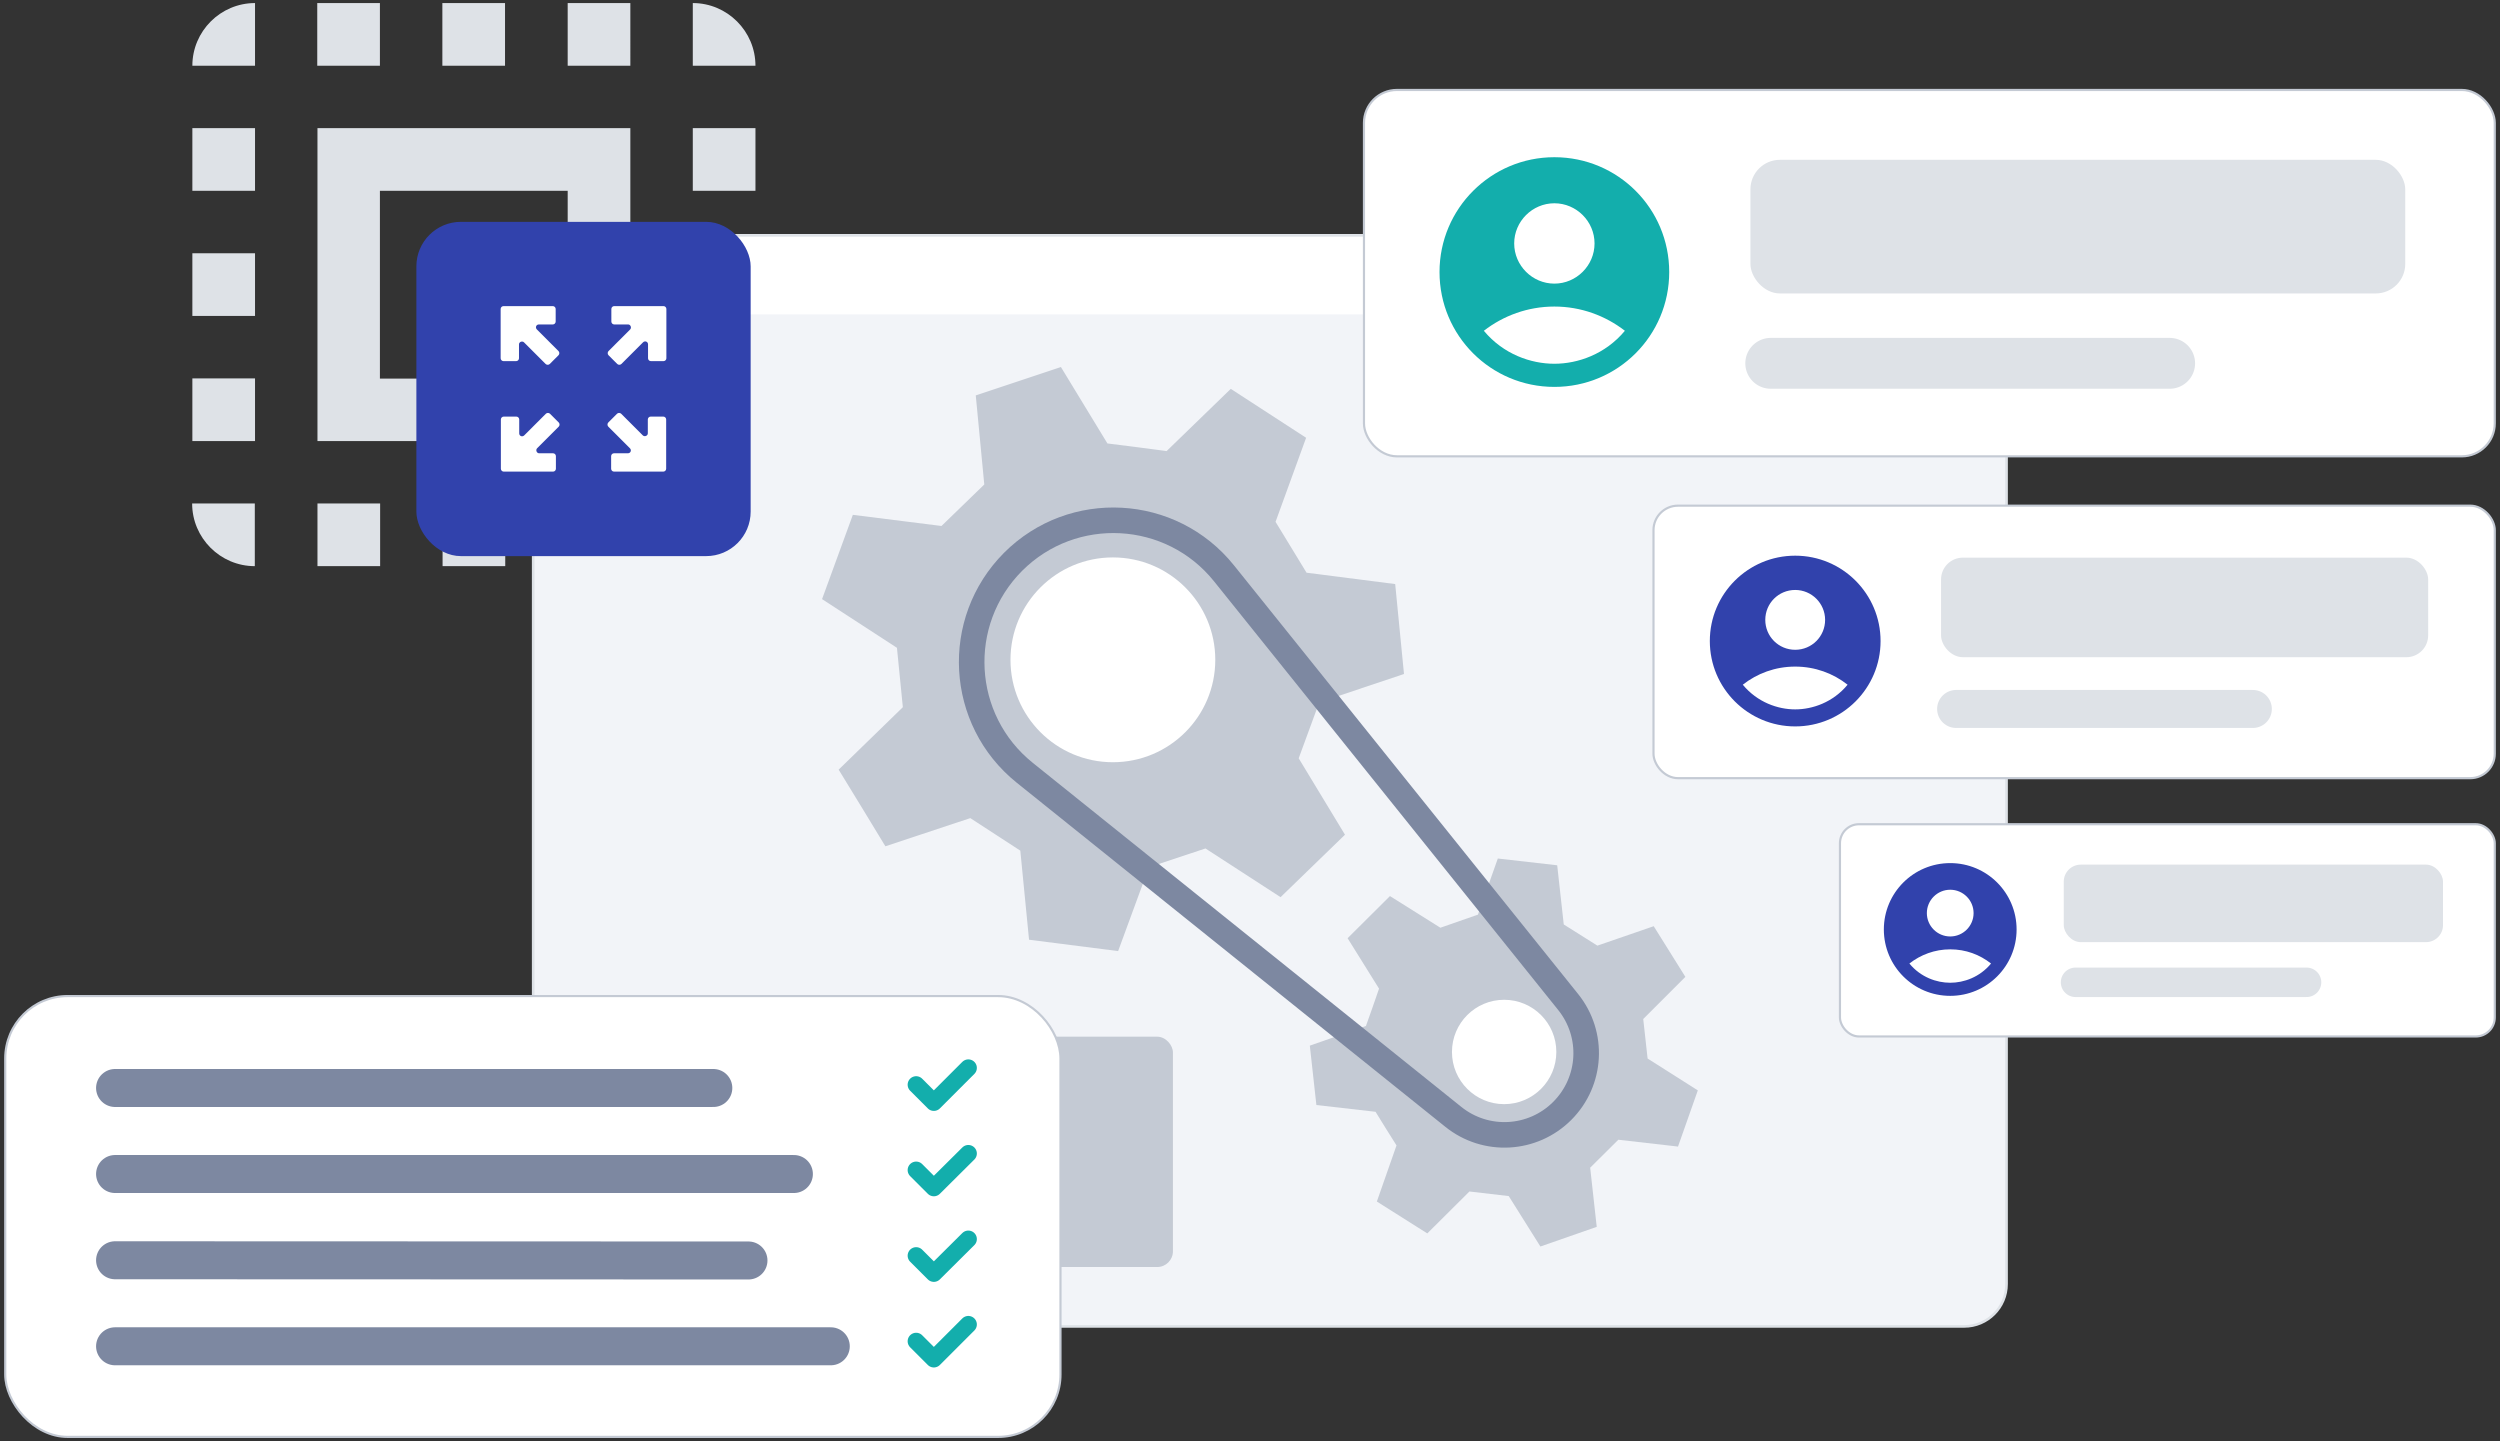
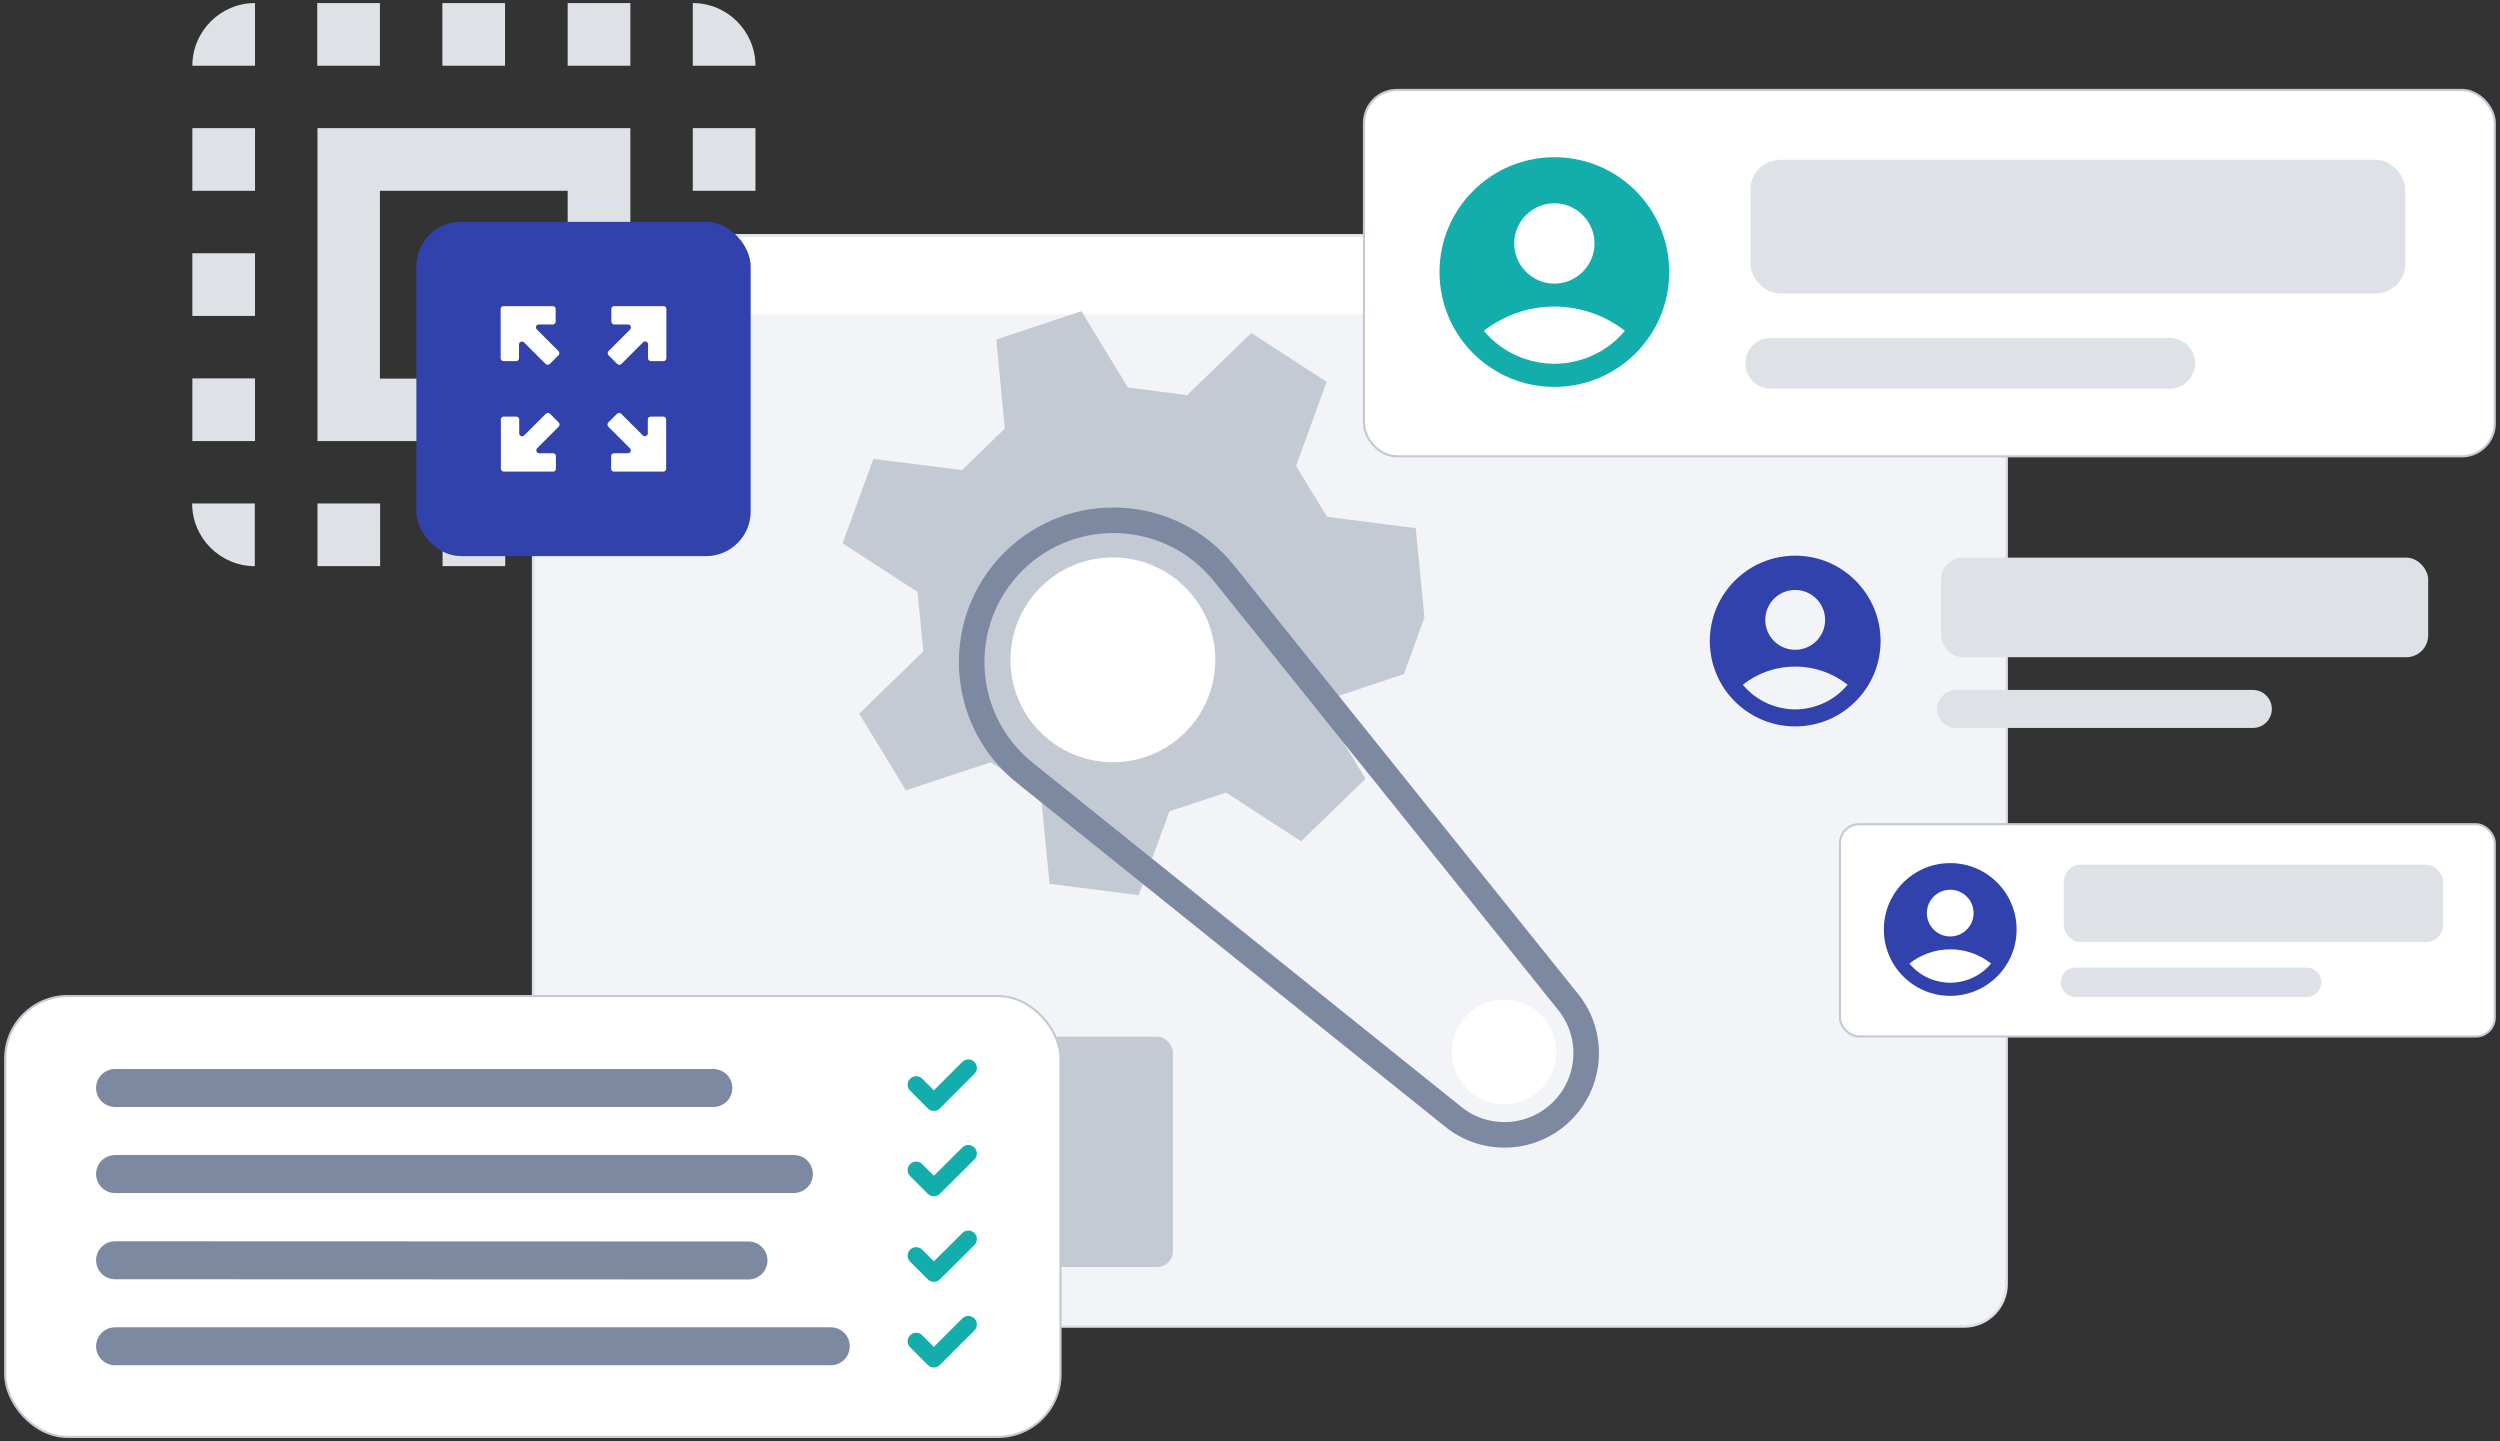
<svg xmlns="http://www.w3.org/2000/svg" version="1.1" viewBox="0 0 1145 660">
  <rect x="0" y="0" width="1145" height="660" fill="#333333" stroke="none" />
  <g>
    <g id="Layer_1">
      <g>
        <path d="M88.1,30.1h28.7V1.4c-15.8,0-28.7,12.9-28.7,28.7ZM88.1,144.7h28.7v-28.7h-28.7v28.7ZM145.4,259.3h28.7v-28.7h-28.7v28.7ZM88.1,87.4h28.7v-28.7h-28.7v28.7ZM231.3,1.4h-28.7v28.7h28.7V1.4ZM317.3,1.4v28.7h28.7c0-15.8-12.9-28.7-28.7-28.7ZM116.7,259.3v-28.7h-28.7c0,15.8,12.9,28.7,28.7,28.7ZM88.1,202h28.7v-28.7h-28.7v28.7ZM174,1.4h-28.7v28.7h28.7V1.4ZM202.7,259.3h28.7v-28.7h-28.7v28.7ZM317.3,144.7h28.7v-28.7h-28.7v28.7ZM317.3,259.3c15.8,0,28.7-12.9,28.7-28.7h-28.7v28.7ZM317.3,87.4h28.7v-28.7h-28.7v28.7ZM317.3,202h28.7v-28.7h-28.7v28.7ZM260,259.3h28.7v-28.7h-28.7v28.7ZM260,30.1h28.7V1.4h-28.7v28.7ZM145.4,202h143.3V58.7h-143.3v143.3ZM174,87.4h86v86h-86v-86Z" fill="#dee2e7" />
        <path d="M263.8,107.2h635.6c10.8,0,19.6,8.8,19.6,19.6v461.3c0,10.7-8.7,19.4-19.4,19.4H263.6c-10.7,0-19.4-8.7-19.4-19.4V126.7c0-10.8,8.8-19.6,19.6-19.6Z" fill="#f2f4f8" />
        <path d="M262.8,107.2h637.5c10.3,0,18.6,8.3,18.6,18.6v18.2H244.2v-18.2c0-10.3,8.4-18.6,18.6-18.6Z" fill="#fff" />
        <path d="M263.7,107.8h635.7c10.8,0,19.6,8.8,19.6,19.6v460.7c0,10.7-8.7,19.4-19.4,19.4H263.6c-10.7,0-19.4-8.7-19.4-19.4V127.3c0-10.8,8.8-19.6,19.6-19.6Z" fill="none" stroke="#dee2e7" stroke-miterlimit="10" stroke-width="1.2" />
        <g>
-           <path d="M643,308.7l-38.8,13c-3.9,10.5-5.5,15.1-9.4,25.6l21.2,35c-16.1,15.6-13.4,13-29.5,28.6l-34.4-22.3c-10.6,3.5-15.3,5.1-25.9,8.6l-14.1,38.4c-22.2-2.8-18.6-2.4-40.8-5.2l-4-40.8c-9.4-6.1-13.5-8.8-22.9-14.9l-38.9,12.9c-11.6-19.1-9.7-16-21.4-35.1l29.4-28.6c-1.1-11.2-1.6-16-2.7-27.2l-34.3-22.3c7.7-21,6.4-17.6,14.1-38.6l40.6,5.1c8-7.8,11.6-11.2,19.6-19l-3.9-40.8c21.2-7.1,17.8-5.9,39-13l21.3,35c11.1,1.4,16,2,27.1,3.5l29.4-28.5c18.8,12.2,15.7,10.2,34.5,22.4l-14,38.5c5.8,9.6,8.4,13.8,14.2,23.3l40.6,5.2c2.2,22.3,1.8,18.6,4,40.9Z" fill="#c4cad4" />
-           <path d="M768.3,525.1l-27.1-3.1c-5.3,5.3-7.6,7.6-12.9,12.8l3,27.1c-14.1,4.9-11.8,4.1-25.8,9l-14.5-23.1c-7.4-.9-10.6-1.2-18-2.1l-19.3,19.2c-12.6-8-10.5-6.6-23.1-14.6l9-25.7c-4-6.3-5.7-9.1-9.6-15.4l-27.1-3.1c-1.6-14.8-1.4-12.4-3-27.2l25.7-9c2.5-7,3.6-10.1,6-17.1l-14.4-23.1c10.6-10.5,8.8-8.8,19.4-19.3l23.1,14.5c7-2.4,10.1-3.5,17.2-6l9.1-25.7c14.8,1.7,12.4,1.4,27.2,3.1l3,27.1c6.3,4,9.1,5.7,15.4,9.7l25.8-8.9c7.9,12.6,6.6,10.6,14.5,23.2l-19.3,19.3c.8,7.4,1.2,10.6,2,18.1l23,14.6c-5,14.1-4.1,11.7-9.1,25.8Z" fill="#c4cad4" />
+           <path d="M643,308.7l-38.8,13l21.2,35c-16.1,15.6-13.4,13-29.5,28.6l-34.4-22.3c-10.6,3.5-15.3,5.1-25.9,8.6l-14.1,38.4c-22.2-2.8-18.6-2.4-40.8-5.2l-4-40.8c-9.4-6.1-13.5-8.8-22.9-14.9l-38.9,12.9c-11.6-19.1-9.7-16-21.4-35.1l29.4-28.6c-1.1-11.2-1.6-16-2.7-27.2l-34.3-22.3c7.7-21,6.4-17.6,14.1-38.6l40.6,5.1c8-7.8,11.6-11.2,19.6-19l-3.9-40.8c21.2-7.1,17.8-5.9,39-13l21.3,35c11.1,1.4,16,2,27.1,3.5l29.4-28.5c18.8,12.2,15.7,10.2,34.5,22.4l-14,38.5c5.8,9.6,8.4,13.8,14.2,23.3l40.6,5.2c2.2,22.3,1.8,18.6,4,40.9Z" fill="#c4cad4" />
          <path d="M715.5,508.8h0c-13.5,13.5-35,14.7-49.9,2.7l-196.3-157.6c-30.1-24.2-32.6-69.2-5.3-96.6h0c27.3-27.3,72.4-24.9,96.6,5.3l157.6,196.3c12,14.9,10.8,36.4-2.7,49.9Z" fill="none" stroke="#7d88a1" stroke-miterlimit="10" stroke-width="11.7" />
          <circle cx="509.7" cy="302.2" r="46.9" fill="#fff" />
          <circle cx="688.9" cy="481.8" r="23.9" fill="#fff" />
        </g>
        <g>
          <rect x="624.7" y="41.2" width="517.9" height="167.8" rx="15.1" ry="15.1" fill="#fff" stroke="#c4cad4" stroke-miterlimit="10" />
          <rect x="801.7" y="73.2" width="299.9" height="61.2" rx="13.5" ry="13.5" fill="#dee2e7" />
          <line x1="811" y1="166.4" x2="993.7" y2="166.4" fill="none" stroke="#dee2e7" stroke-linecap="round" stroke-miterlimit="10" stroke-width="23.3" />
          <path d="M711.9,72c-29,0-52.6,23.5-52.6,52.6s23.5,52.6,52.6,52.6,52.6-23.5,52.6-52.6-23.5-52.6-52.6-52.6ZM711.9,93.1c10.1,0,18.4,8.3,18.4,18.4s-8.3,18.4-18.4,18.4-18.4-8.3-18.4-18.4,8.3-18.4,18.4-18.4ZM711.9,166.6c-10.7,0-23.3-4.3-32.3-15.1,8.9-6.9,20.1-11.1,32.3-11.1s23.4,4.2,32.3,11.1c-9,10.8-21.6,15.1-32.3,15.1Z" fill="#13aeac" />
        </g>
        <g>
-           <rect x="757.3" y="231.6" width="385.3" height="124.8" rx="11.2" ry="11.2" fill="#fff" stroke="#c4cad4" stroke-miterlimit="10" />
          <rect x="889" y="255.4" width="223.1" height="45.6" rx="10" ry="10" fill="#dee2e7" />
          <line x1="895.9" y1="324.7" x2="1031.8" y2="324.7" fill="none" stroke="#dee2e7" stroke-linecap="round" stroke-miterlimit="10" stroke-width="17.4" />
          <path d="M822.2,254.5c-21.6,0-39.1,17.5-39.1,39.1s17.5,39.1,39.1,39.1,39.1-17.5,39.1-39.1-17.5-39.1-39.1-39.1ZM822.2,270.2c7.5,0,13.7,6.1,13.7,13.7s-6.1,13.7-13.7,13.7-13.7-6.1-13.7-13.7,6.1-13.7,13.7-13.7ZM822.2,324.9c-7.9,0-17.3-3.2-24-11.3,6.6-5.2,14.9-8.3,24-8.3s17.4,3.1,24,8.3c-6.7,8.1-16.1,11.3-24,11.3Z" fill="#3142ac" />
        </g>
        <g>
          <rect x="842.7" y="377.5" width="299.9" height="97.2" rx="8.7" ry="8.7" fill="#fff" stroke="#c4cad4" stroke-miterlimit="10" />
          <rect x="945.2" y="396" width="173.7" height="35.5" rx="7.8" ry="7.8" fill="#dee2e7" />
          <line x1="950.6" y1="449.9" x2="1056.4" y2="449.9" fill="none" stroke="#dee2e7" stroke-linecap="round" stroke-miterlimit="10" stroke-width="13.5" />
          <path d="M893.2,395.3c-16.8,0-30.4,13.6-30.4,30.4s13.6,30.4,30.4,30.4,30.4-13.6,30.4-30.4-13.6-30.4-30.4-30.4ZM893.2,407.5c5.9,0,10.7,4.8,10.7,10.7s-4.8,10.7-10.7,10.7-10.7-4.8-10.7-10.7,4.8-10.7,10.7-10.7ZM893.2,450.1c-6.2,0-13.5-2.5-18.7-8.8,5.1-4,11.6-6.5,18.7-6.5s13.5,2.4,18.7,6.5c-5.2,6.3-12.5,8.8-18.7,8.8Z" fill="#3142ac" />
        </g>
        <rect x="279.6" y="474.8" width="257.6" height="105.5" rx="7.2" ry="7.2" fill="#c4cad4" />
        <rect x="2.4" y="456.2" width="483.3" height="201.9" rx="28.6" ry="28.6" fill="#fff" stroke="#c4cad4" stroke-miterlimit="10" />
        <line x1="52.7" y1="577.2" x2="342.8" y2="577.3" fill="none" stroke="#7d88a1" stroke-linecap="round" stroke-miterlimit="10" stroke-width="17.4" />
        <line x1="52.7" y1="616.6" x2="380.5" y2="616.6" fill="none" stroke="#7d88a1" stroke-linecap="round" stroke-miterlimit="10" stroke-width="17.4" />
        <line x1="52.7" y1="498.3" x2="326.7" y2="498.3" fill="none" stroke="#7d88a1" stroke-linecap="round" stroke-miterlimit="10" stroke-width="17.4" />
        <line x1="52.7" y1="537.7" x2="363.6" y2="537.7" fill="none" stroke="#7d88a1" stroke-linecap="round" stroke-miterlimit="10" stroke-width="17.4" />
        <g>
          <rect x="190.7" y="101.6" width="153.1" height="153.1" rx="20.4" ry="20.4" fill="#3142ac" />
          <path d="M229.4,214.7v-22.6c0-.7.6-1.3,1.3-1.3h5.8c.7,0,1.3.6,1.3,1.3v6.4c0,1.2,1.4,1.8,2.3.9l9.9-9.9c.5-.5,1.4-.5,1.9,0l4,4c.5.5.5,1.4,0,1.9l-9.9,9.9c-.8.8-.2,2.3.9,2.3h6.4c.7,0,1.3.6,1.3,1.3v5.8c0,.7-.6,1.3-1.3,1.3h-22.6c-.7,0-1.3-.6-1.3-1.3ZM279.9,214.7v-5.8c0-.7.6-1.3,1.3-1.3h6.4c1.2,0,1.8-1.4.9-2.3l-9.9-9.9c-.5-.5-.5-1.4,0-1.9l4-4c.5-.5,1.4-.5,1.9,0l9.9,9.9c.8.8,2.3.2,2.3-.9v-6.4c0-.7.6-1.3,1.3-1.3h5.8c.7,0,1.3.6,1.3,1.3v22.6c0,.7-.6,1.3-1.3,1.3h-22.6c-.7,0-1.3-.6-1.3-1.3ZM249.9,166.7l-9.9-9.9c-.8-.8-2.3-.2-2.3.9v6.4c0,.7-.6,1.3-1.3,1.3h-5.8c-.7,0-1.3-.6-1.3-1.3v-22.6c0-.7.6-1.3,1.3-1.3h22.6c.7,0,1.3.6,1.3,1.3v5.8c0,.7-.6,1.3-1.3,1.3h-6.4c-1.2,0-1.8,1.4-.9,2.3l9.9,9.9c.5.5.5,1.4,0,1.9l-4,4c-.5.5-1.4.5-1.9,0ZM282.7,166.7l-4-4c-.5-.5-.5-1.4,0-1.9l9.9-9.9c.8-.8.2-2.3-.9-2.3h-6.4c-.7,0-1.3-.6-1.3-1.3v-5.8c0-.7.6-1.3,1.3-1.3h22.6c.7,0,1.3.6,1.3,1.3v22.6c0,.7-.6,1.3-1.3,1.3h-5.8c-.7,0-1.3-.6-1.3-1.3v-6.4c0-1.2-1.4-1.8-2.3-.9l-9.9,9.9c-.5.5-1.4.5-1.9,0Z" fill="#fff" />
        </g>
        <g>
          <polyline points="419.6 496.8 427.7 504.9 443.5 489.1" fill="none" stroke="#13aeac" stroke-linecap="round" stroke-linejoin="round" stroke-width="7.8" />
          <polyline points="419.6 535.9 427.7 544 443.5 528.3" fill="none" stroke="#13aeac" stroke-linecap="round" stroke-linejoin="round" stroke-width="7.8" />
          <polyline points="419.6 575.1 427.7 583.2 443.5 567.5" fill="none" stroke="#13aeac" stroke-linecap="round" stroke-linejoin="round" stroke-width="7.8" />
          <polyline points="419.6 614.3 427.7 622.4 443.5 606.6" fill="none" stroke="#13aeac" stroke-linecap="round" stroke-linejoin="round" stroke-width="7.8" />
        </g>
      </g>
    </g>
  </g>
</svg>